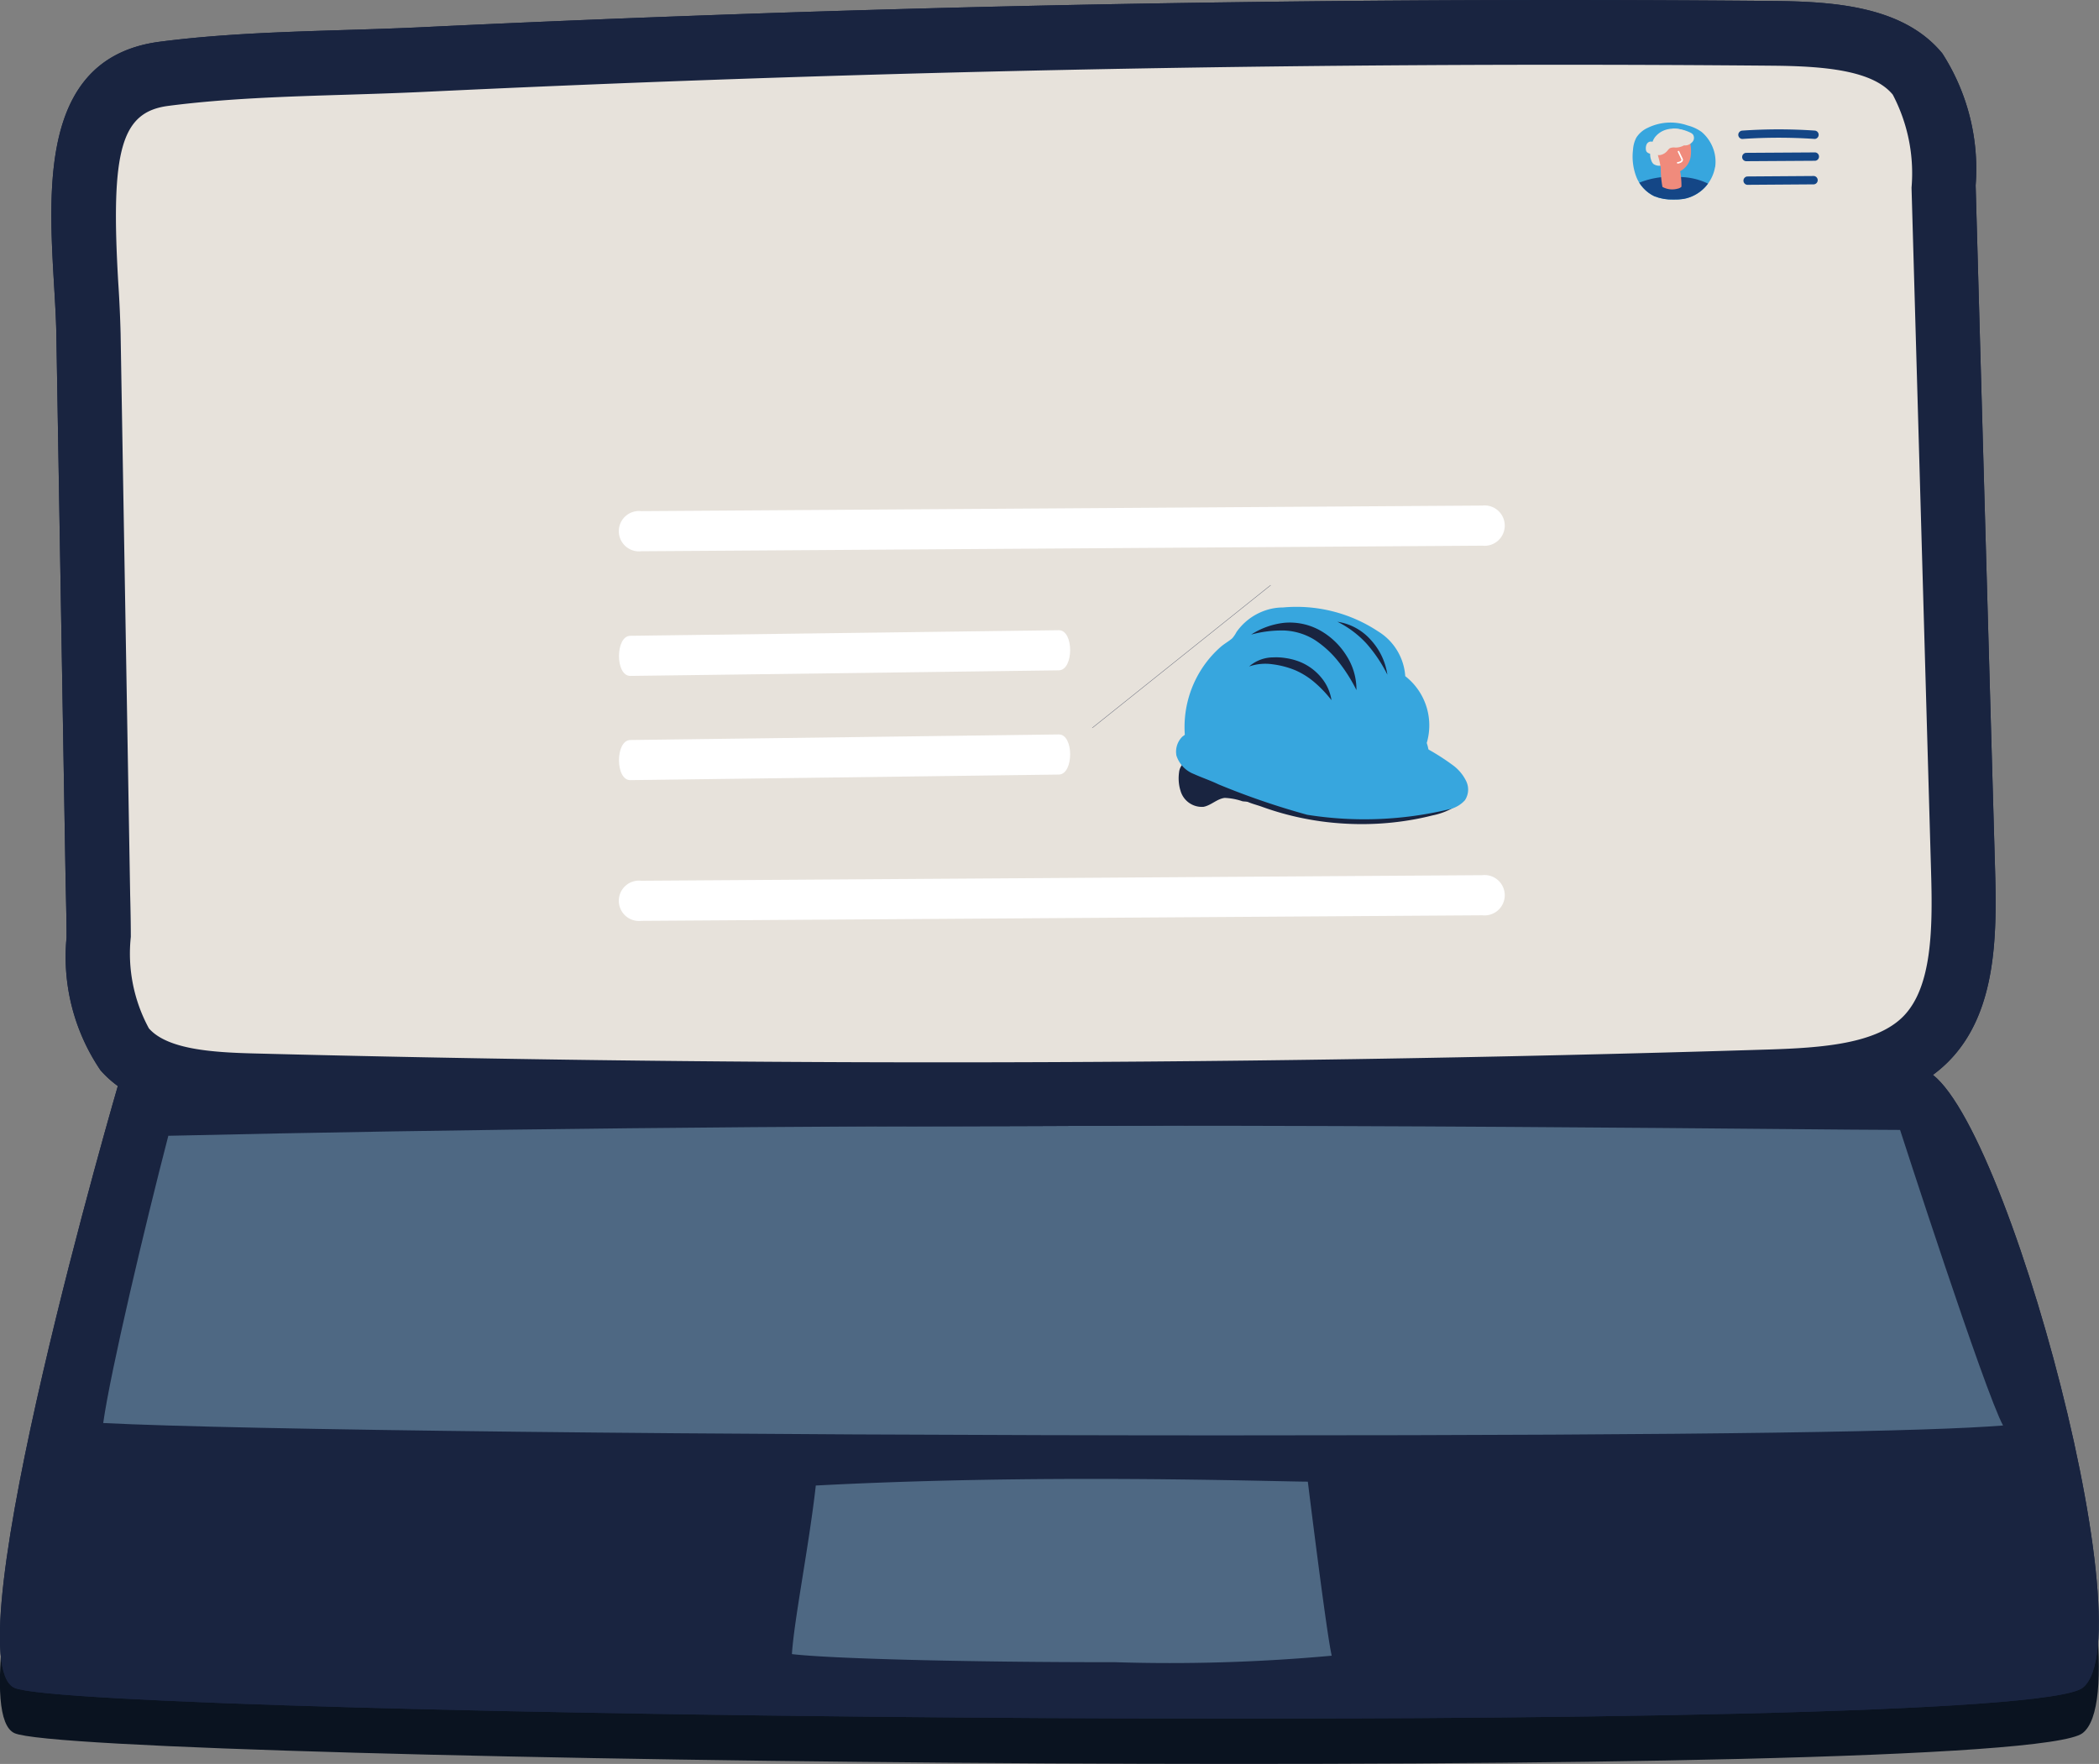
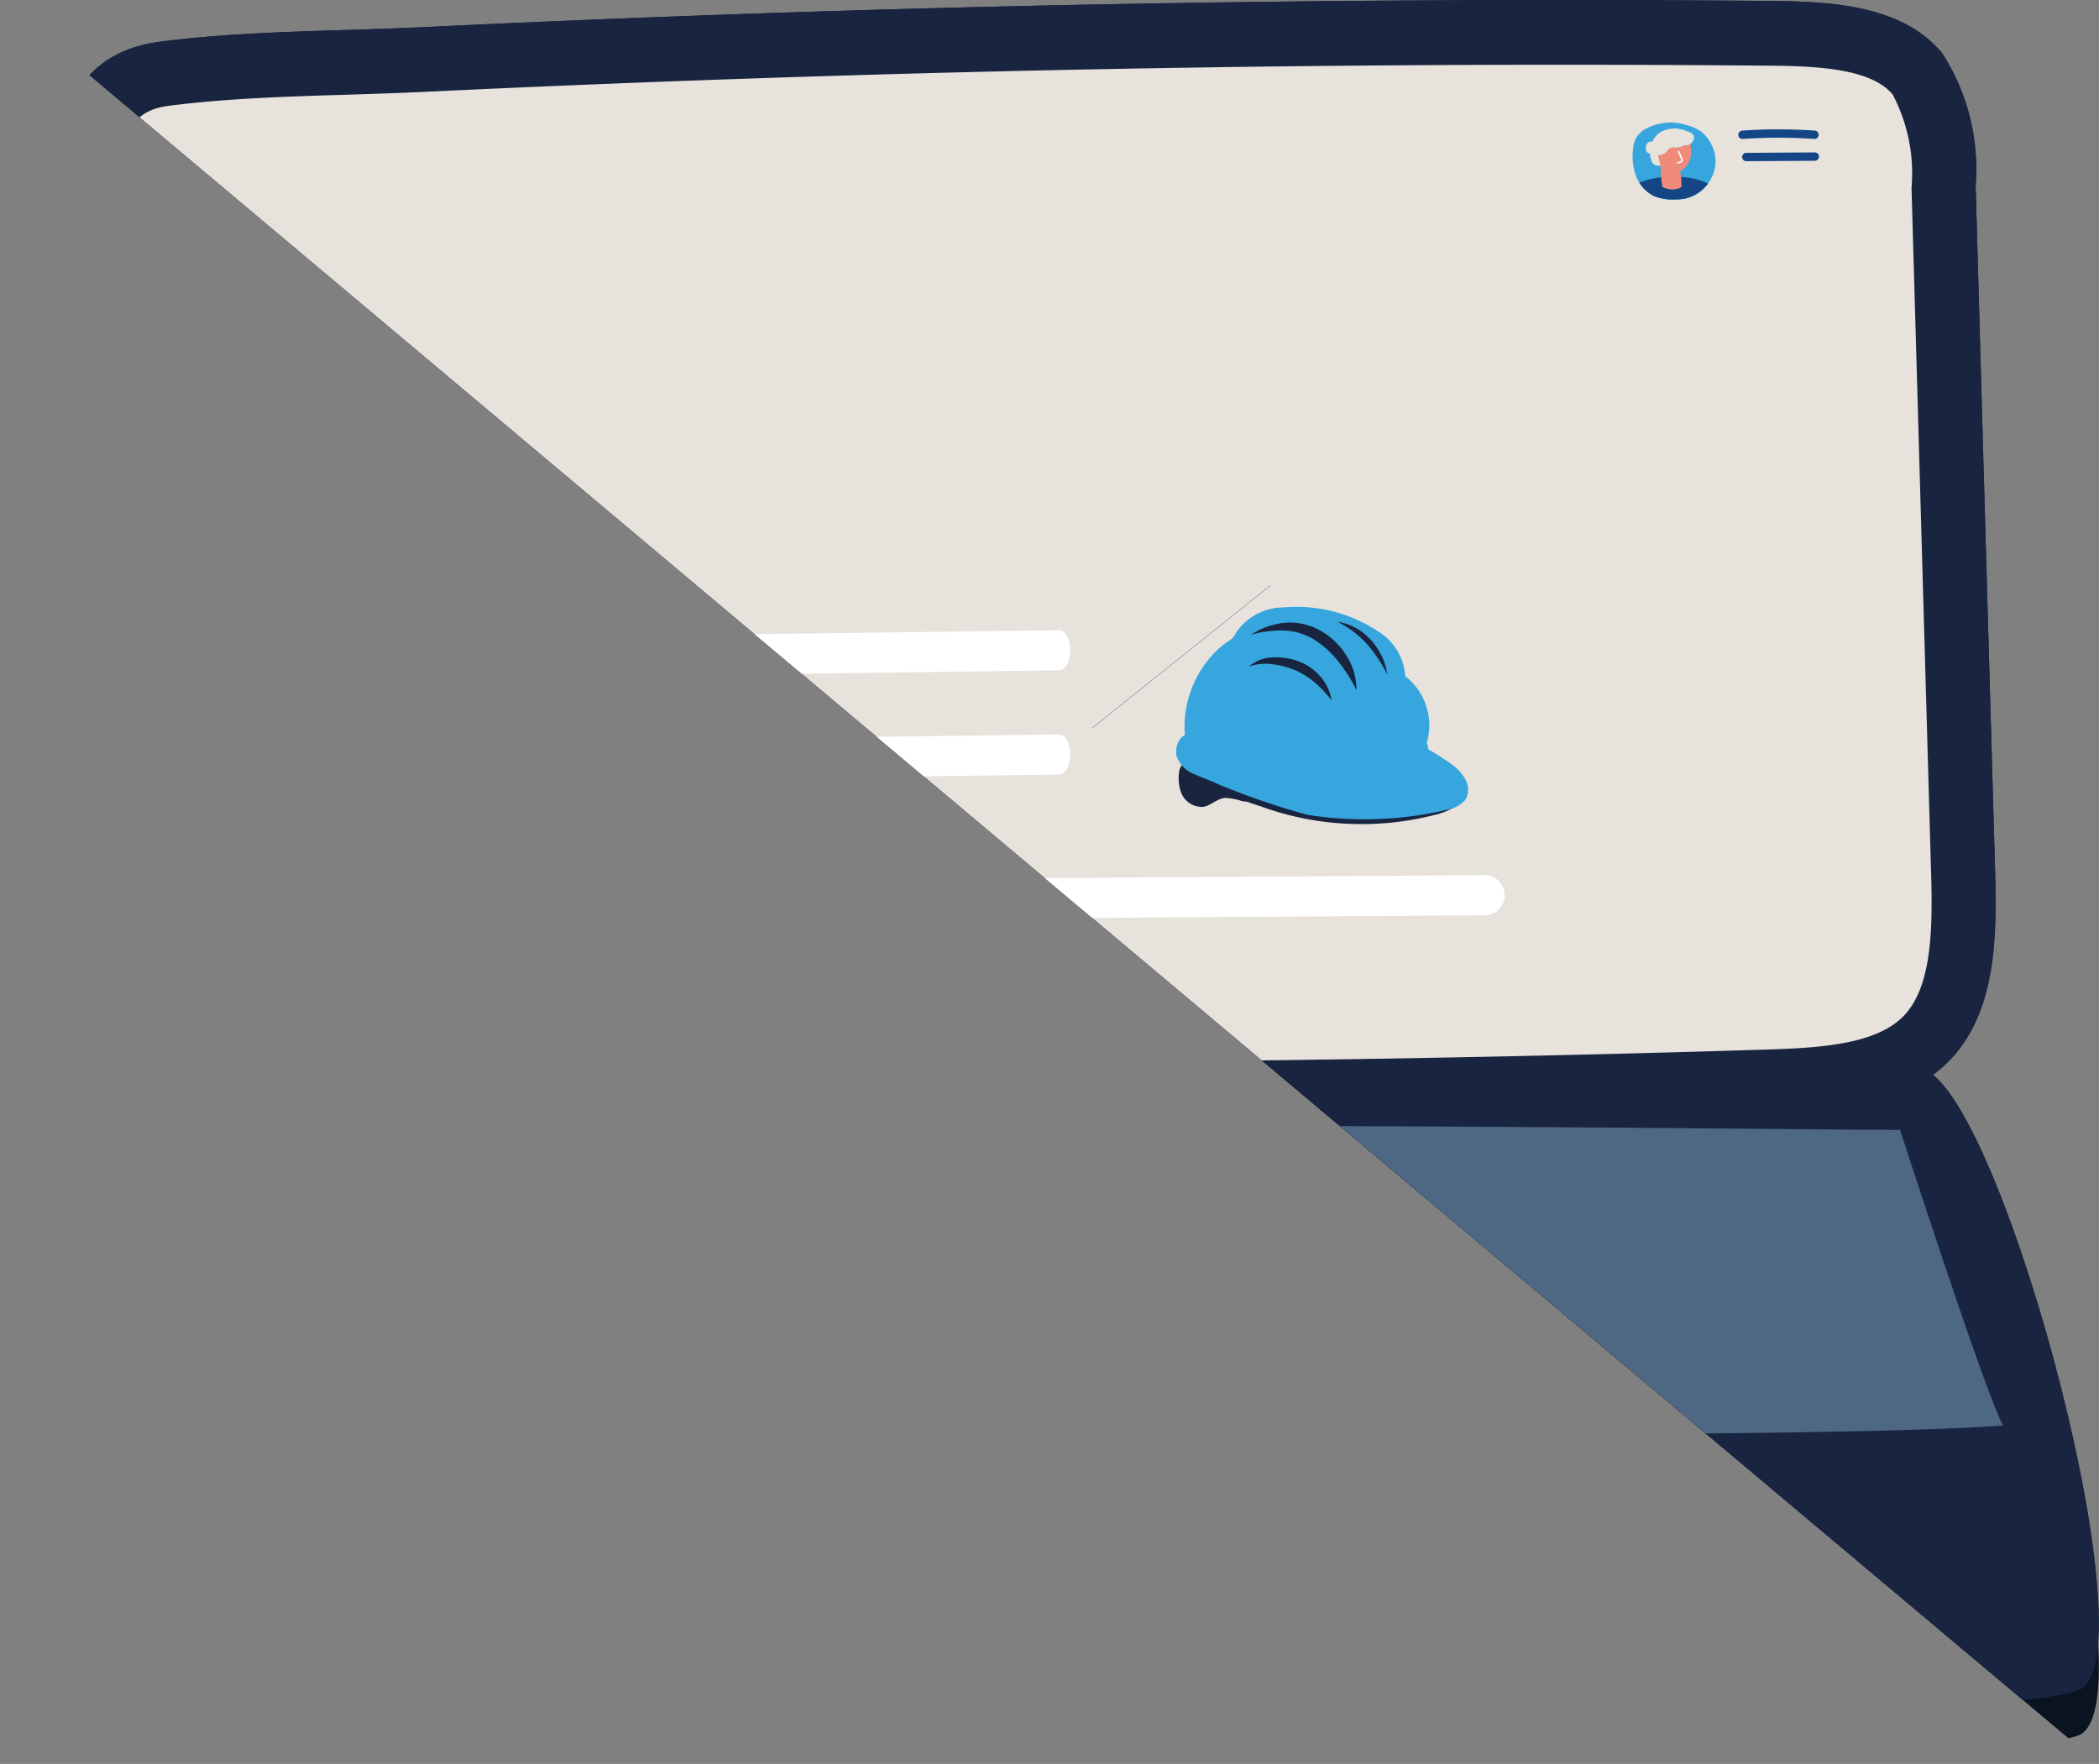
<svg xmlns="http://www.w3.org/2000/svg" data-name="Grupo 6077" width="58.022" height="48.76">
  <rect width="100%" height="100%" fill="#808080" stroke="none" />
  <defs>
    <clipPath id="a">
-       <path data-name="Rectángulo 1536" fill="none" d="M0 0h58.022v48.76H0z" />
+       <path data-name="Rectángulo 1536" fill="none" d="M0 0h58.022v48.76z" />
    </clipPath>
    <clipPath id="b">
      <path data-name="Trazado 7022" d="M421.4 31.737a.737.737 0 00-.317.27.813.813 0 00-.092.329 1.568 1.568 0 00.087.748 1 1 0 00.5.545 1.336 1.336 0 00.528.092 1.6 1.6 0 00.292-.019 1.082 1.082 0 00.859-.875 1.049 1.049 0 00-.075-.568 1.1 1.1 0 00-.3-.408 1.158 1.158 0 00-.385-.178 1.444 1.444 0 00-.476-.08 1.4 1.4 0 00-.626.145" transform="translate(-420.977 -31.592)" fill="none" />
    </clipPath>
  </defs>
  <g data-name="Grupo 6078">
    <g data-name="Grupo 6077" clip-path="url(#a)">
      <path data-name="Trazado 7006" d="M3.3 31.123S-1.377 47.099.4 47.909s55.315 1.418 57.167 0-2.483-17.174-4.557-17.118-26.107-.654-49.715.332" fill="#0a1320" />
      <path data-name="Trazado 7007" d="M3.3 29.871S-1.377 45.847.4 46.657s55.315 1.418 57.167 0-2.483-17.174-4.557-17.118-26.107-.654-49.715.332" fill="#192440" />
      <path data-name="Trazado 7008" d="M3.3 29.871S-1.377 45.847.4 46.657s55.315 1.418 57.167 0-2.483-17.174-4.557-17.118-26.107-.654-49.715.332" fill="#192440" />
      <path data-name="Trazado 7009" d="M34.311 39.678c-15 0-27.778-.154-31.458-.342.2-1.425 1.151-5.442 1.8-7.94 8.038-.184 17.04-.278 26.783-.278 7.614 0 13.969.057 17.766.091 1.535.014 2.668.024 3.321.025 0 0 2.342 7.249 2.847 8.17-2.031.164-7.75.273-21.056.273" fill="#4e6883" />
      <path data-name="Trazado 7010" d="M30.829 45.948c-4.262 0-7.892-.1-8.938-.224.058-.936.476-3.019.66-4.66 2.284-.121 4.841-.183 7.61-.183 2.163 0 3.969.037 5.048.059.436.009.758.016.943.017 0 0 .517 4.206.66 4.811a49.17 49.17 0 01-5.982.18" fill="#4e6883" />
      <path data-name="Trazado 7011" d="M1.84 25.915a5.578 5.578 0 00.939 3.671c.994 1.131 2.682 1.256 4.187 1.3q20.985.543 41.979-.11c1.76-.055 3.705-.194 4.935-1.453 1.294-1.325 1.323-3.4 1.27-5.247q-.272-9.476-.538-18.951a5.9 5.9 0 00-.92-3.647C52.62.169 50.697.042 49.005.027Q41.542-.04 34.078.062q-7.49.1-14.975.376-3.725.136-7.456.315c-2.39.114-4.853.092-7.226.4-3.868.5-2.91 5.315-2.863 8.1l.253 14.934c.01.577.029 1.155.029 1.731" fill="#192440" />
      <path data-name="Trazado 7012" d="M1.84 25.915a5.578 5.578 0 00.939 3.671c.994 1.131 2.682 1.256 4.187 1.3q20.985.543 41.979-.11c1.76-.055 3.705-.194 4.935-1.453 1.294-1.325 1.323-3.4 1.27-5.247q-.272-9.476-.538-18.951a5.9 5.9 0 00-.92-3.647C52.62.169 50.697.042 49.005.027Q41.542-.04 34.078.062q-7.49.1-14.975.376-3.725.136-7.456.315c-2.39.114-4.853.092-7.226.4-3.868.5-2.91 5.315-2.863 8.1l.253 14.934c.01.577.029 1.155.029 1.731" fill="#192440" />
      <path data-name="Trazado 7013" d="M26.036 29.366a739.72 739.72 0 01-19.02-.246c-1.135-.029-2.388-.109-2.9-.693a4.333 4.333 0 01-.5-2.528c0-.369-.008-.768-.018-1.166l-.264-15.5a33.962 33.962 0 00-.065-1.417c-.216-3.669.081-4.719 1.382-4.889 1.59-.207 3.289-.259 4.932-.309.72-.023 1.438-.045 2.15-.079a658.725 658.725 0 0131.389-.749q2.934 0 5.867.026c1.4.012 2.772.118 3.332.8a4.674 4.674 0 01.519 2.573l.541 18.945c.045 1.56.022 3.151-.765 3.957-.747.764-2.248.873-3.722.92-7.582.235-15.273.355-22.857.355z" fill="#e7e2db" />
      <path data-name="Trazado 7014" d="M47.408 4.622a1.082 1.082 0 01-.859.875 1.6 1.6 0 01-.292.019 1.333 1.333 0 01-.528-.092 1 1 0 01-.5-.545 1.568 1.568 0 01-.087-.748.811.811 0 01.092-.329.737.737 0 01.317-.27 1.435 1.435 0 011.1-.064 1.156 1.156 0 01.385.178 1.094 1.094 0 01.3.408 1.048 1.048 0 01.075.568" fill="#37a6de" />
    </g>
  </g>
  <g data-name="Grupo 6080">
    <g data-name="Grupo 6079" clip-path="url(#b)" transform="translate(45.128 3.387)">
      <path data-name="Trazado 7015" d="M.871 1.16a.109.109 0 01-.092.032.286.286 0 01-.2-.045.241.241 0 01-.064-.109.44.44 0 01-.025-.21.234.234 0 01.114-.171.3.3 0 01.144-.026.386.386 0 01.123.02.337.337 0 01.2.331.246.246 0 01-.021.1.28.28 0 01-.251.128" fill="#e7e2db" />
      <path data-name="Trazado 7016" d="M.545.862a.064.064 0 01-.058 0 .169.169 0 01-.1-.057.144.144 0 01-.019-.073.26.26 0 01.019-.124.139.139 0 01.093-.08.177.177 0 01.087.008.228.228 0 01.067.031.2.2 0 01.061.221.147.147 0 01-.027.053.166.166 0 01-.164.033" fill="#e7e2db" />
      <path data-name="Trazado 7017" d="M.054 1.721a2.284 2.284 0 011.18-.214 1.824 1.824 0 01.853.182 1.03 1.03 0 01-1 .741 1.2 1.2 0 01-1.03-.71" fill="#144686" />
      <path data-name="Trazado 7018" d="M.78 1.27a2.727 2.727 0 00.047.51.563.563 0 00.425.047.188.188 0 00.1-.053 2.3 2.3 0 00-.036-.429.548.548 0 00.291-.408 1.1 1.1 0 00-.053-.514A.666.666 0 001 .306a.43.43 0 00-.208.121.652.652 0 00-.077.53 2.144 2.144 0 01.066.311" fill="#f08b7c" />
      <path data-name="Trazado 7019" d="M1.48.592a.47.47 0 01-.3.1.276.276 0 00-.152.02.28.28 0 00-.06.062.339.339 0 01-.194.123.208.208 0 01-.208-.078A.238.238 0 01.53.705.449.449 0 01.639.382.612.612 0 01.93.197a.755.755 0 01.415 0 .747.747 0 01.194.084.234.234 0 01.068.047c.016.022 0 .054 0 .078a.39.39 0 01-.128.189" fill="#e7e2db" />
      <path data-name="Trazado 7020" d="M1.42.632a.263.263 0 00.22-.081.168.168 0 00.027-.224.224.224 0 00-.073-.05A1.091 1.091 0 001.1.167" fill="#e7e2db" />
      <path data-name="Trazado 7021" d="M1.289.794l.052.11.027.057a.346.346 0 01.023.051c.022.078-.084.119-.143.122-.027 0-.027-.041 0-.042a.159.159 0 00.08-.027.058.058 0 00.022-.025.046.046 0 00-.008-.035l-.09-.19A.022.022 0 011.26.786a.021.021 0 01.029.008" fill="#fff" />
    </g>
  </g>
  <g data-name="Grupo 6082">
    <g data-name="Grupo 6081" clip-path="url(#a)">
      <path data-name="Trazado 7023" d="M48.167 3.841a14.71 14.71 0 012 0 .116.116 0 000-.231 14.711 14.711 0 00-2 0 .118.118 0 00-.116.116.117.117 0 00.116.116" fill="#144686" />
      <path data-name="Trazado 7024" d="M48.263 4.456l1.914-.012a.116.116 0 000-.231l-1.914.012a.116.116 0 000 .231" fill="#144686" />
-       <path data-name="Trazado 7025" d="M48.299 5.109l1.842-.013a.116.116 0 000-.231l-1.842.013a.116.116 0 000 .231" fill="#144686" />
      <path data-name="Trazado 7026" d="M39.604 22.539a1.892 1.892 0 00.708-.3c.092-.072.179-.184.143-.295s-.149-.144-.251-.172a17.487 17.487 0 00-4.262-.488 8.157 8.157 0 00-1.077.023 1.019 1.019 0 00-.422.117.387.387 0 00-.186.47.425.425 0 00.212.262c.128.061.273.094.406.142q.311.113.631.2t.646.147q.327.061.659.094t.661.04q.331.007.662-.013t.659-.067q.329-.047.654-.122l.157-.038" fill="#192440" />
      <path data-name="Trazado 7027" d="M32.631 21.852a.613.613 0 00.636.451c.21-.039.375-.222.587-.247a1.713 1.713 0 01.493.094 1.533 1.533 0 00.622-.054q.8-.187 1.585-.448c.215-.072.459-.18.511-.4a.5.5 0 00-.218-.478 1.662 1.662 0 00-1.226-.174q-.432.054-.862.12t-.859.139c-.272.046-.544.1-.817.142a.669.669 0 00-.41.15.393.393 0 00-.081.206 1.19 1.19 0 00.013.4.94.94 0 00.025.095" fill="#192440" />
      <path data-name="Trazado 7028" d="M32.523 20.896a.815.815 0 00.479.5c.22.1.459.179.676.284a20.81 20.81 0 002.458.843 10.059 10.059 0 003.95-.159.809.809 0 00.408-.243.535.535 0 00.04-.519 1.19 1.19 0 00-.34-.425 6.225 6.225 0 00-3.12-1.214 12.081 12.081 0 00-2.1-.2 5.639 5.639 0 00-1.294.167 4.6 4.6 0 00-.6.214 1.445 1.445 0 00-.4.222.586.586 0 00-.159.527" fill="#37a6de" />
      <path data-name="Trazado 7029" d="M32.765 20.449a2.961 2.961 0 01.6-2.166 2.887 2.887 0 01.377-.4c.1-.088.225-.154.323-.241a.9.9 0 00.115-.171 1.6 1.6 0 01.706-.563 1.522 1.522 0 01.579-.116 4.09 4.09 0 012.631.662 1.575 1.575 0 01.749 1.237 1.723 1.723 0 01.594 1.847 1.188 1.188 0 01-.01.8 12.385 12.385 0 01-6.028-.085 1.368 1.368 0 01-.527-.24c-.148-.126-.085-.366-.111-.559" fill="#37a6de" />
      <path data-name="Trazado 7030" d="M34.526 18.426a1.013 1.013 0 01.663-.254 1.7 1.7 0 01.363.021 1.718 1.718 0 01.354.092 1.488 1.488 0 01.6.424 1.288 1.288 0 01.3.646 3.283 3.283 0 00-.463-.488 2.115 2.115 0 00-.537-.339 2.436 2.436 0 00-.626-.165 1.377 1.377 0 00-.657.062" fill="#192440" />
      <path data-name="Trazado 7031" d="M34.577 17.547a2.115 2.115 0 01.922-.331 1.723 1.723 0 01.994.212 2.031 2.031 0 01.729.7 1.73 1.73 0 01.274.948 4.467 4.467 0 00-.5-.789 2.77 2.77 0 00-.656-.6 1.733 1.733 0 00-.836-.258 3.2 3.2 0 00-.927.115" fill="#192440" />
      <path data-name="Trazado 7032" d="M36.97 17.187a1.536 1.536 0 01.927.507 1.805 1.805 0 01.454.956 3.994 3.994 0 00-.569-.851 2.757 2.757 0 00-.812-.612" fill="#192440" />
      <path data-name="Línea 247" fill="none" stroke="#192440" stroke-miterlimit="10" stroke-width="6.317" d="M32.657 18.146l.004.005" />
-       <path data-name="Trazado 7033" d="M17.726 15.238l23.249-.154a.558.558 0 100-1.109l-23.249.154a.558.558 0 100 1.109" fill="#fff" />
      <path data-name="Trazado 7034" d="M17.726 25.455l23.249-.154a.558.558 0 100-1.109l-23.249.154a.558.558 0 100 1.109" fill="#fff" />
      <path data-name="Trazado 7035" d="M17.424 18.684l11.844-.154c.418-.005.419-1.114 0-1.109l-11.844.154c-.418.005-.419 1.114 0 1.109" fill="#fff" />
      <path data-name="Trazado 7036" d="M17.424 21.565l11.844-.154c.418-.005.419-1.114 0-1.109l-11.844.154c-.418.005-.419 1.114 0 1.109" fill="#fff" />
    </g>
  </g>
</svg>